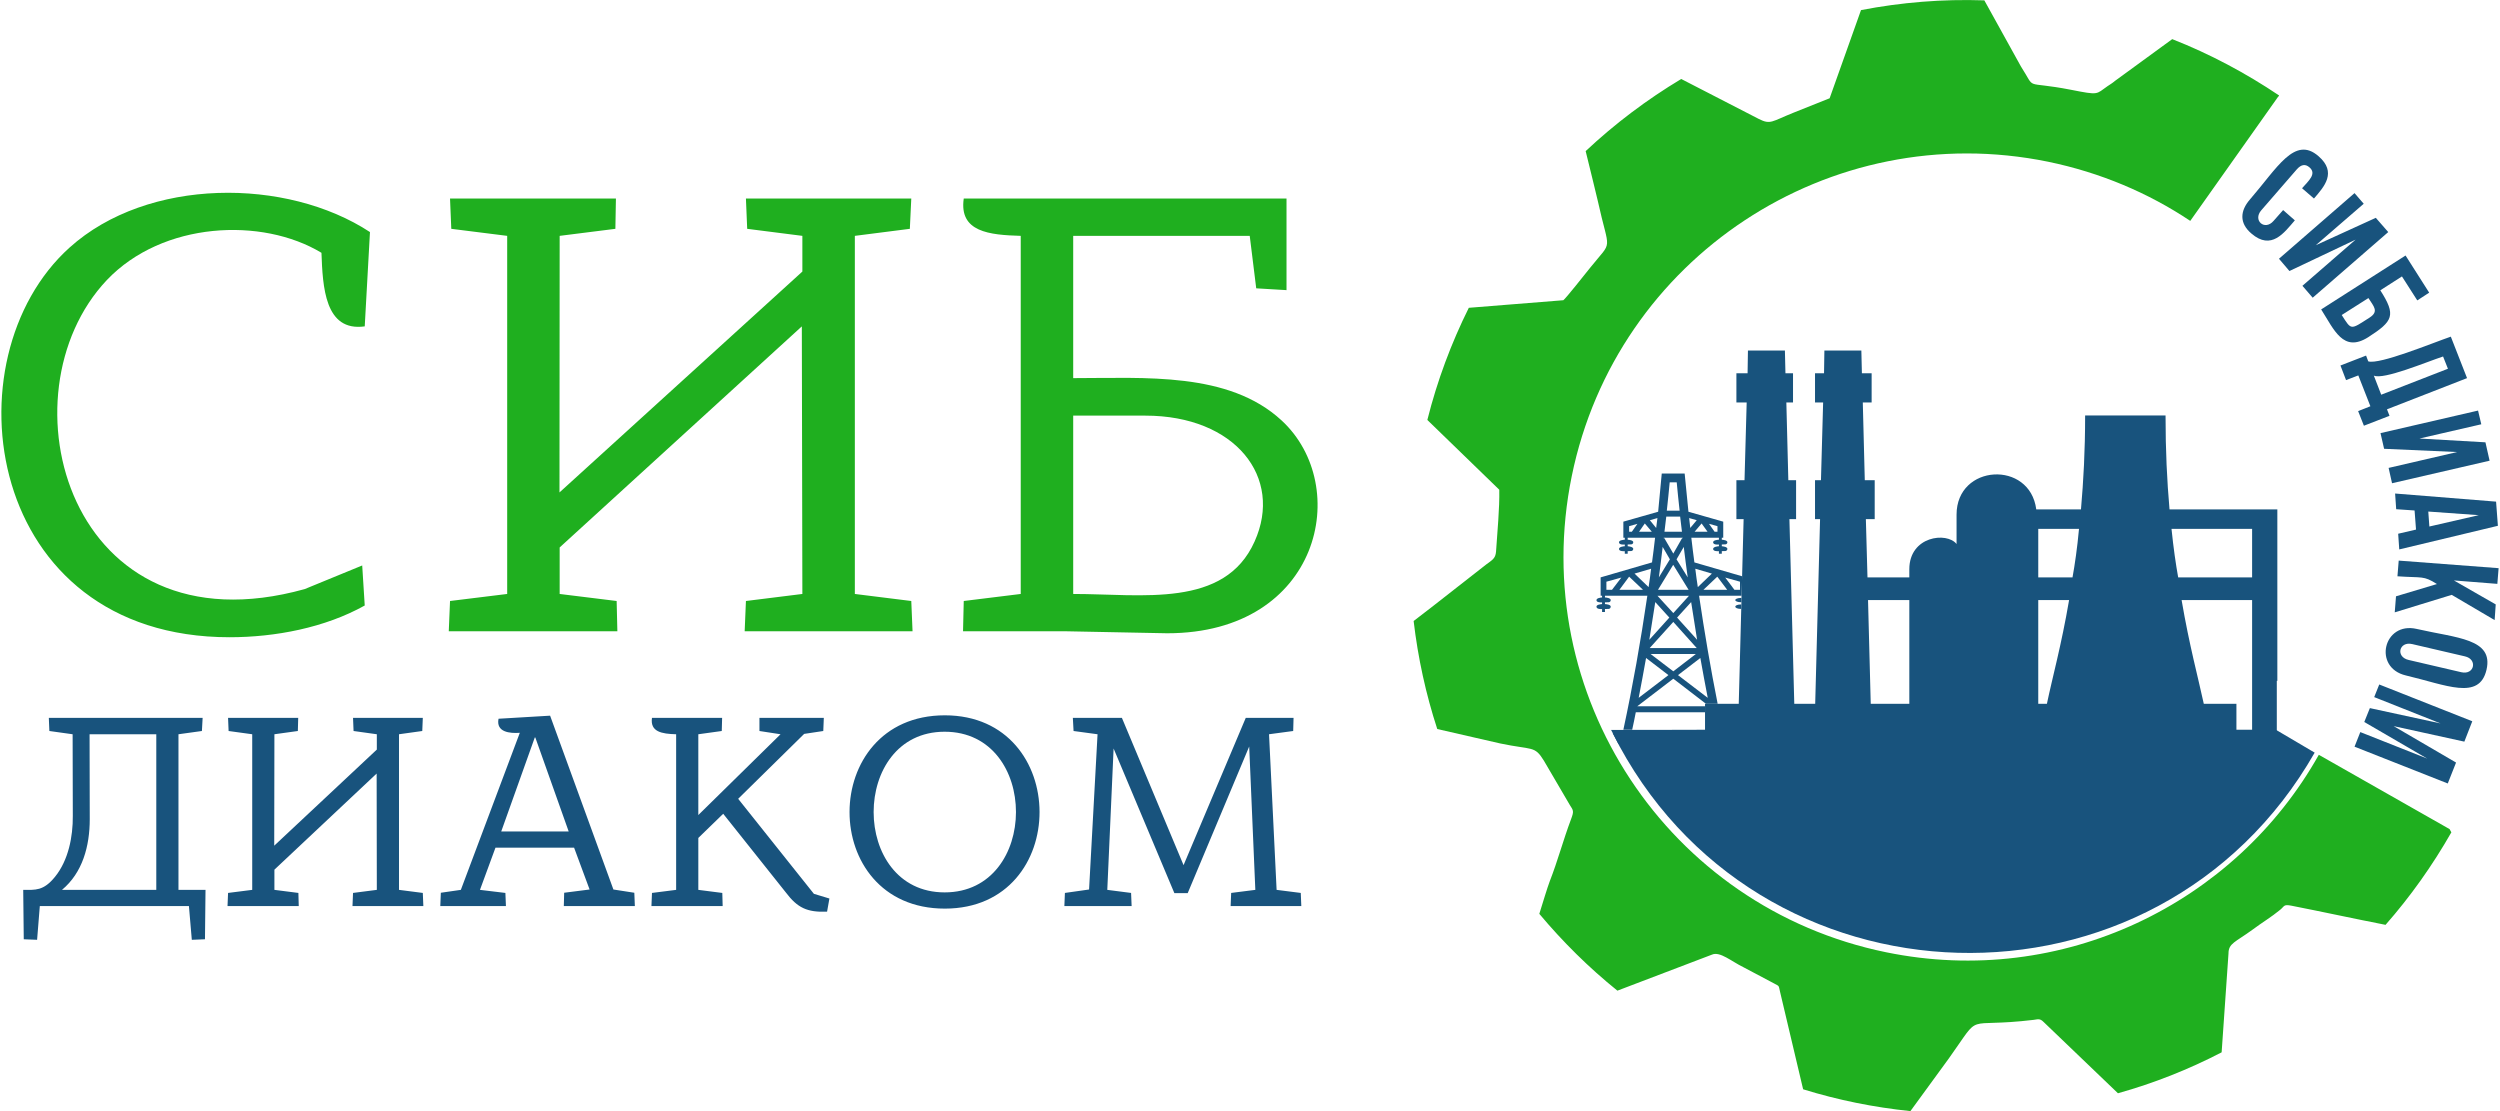
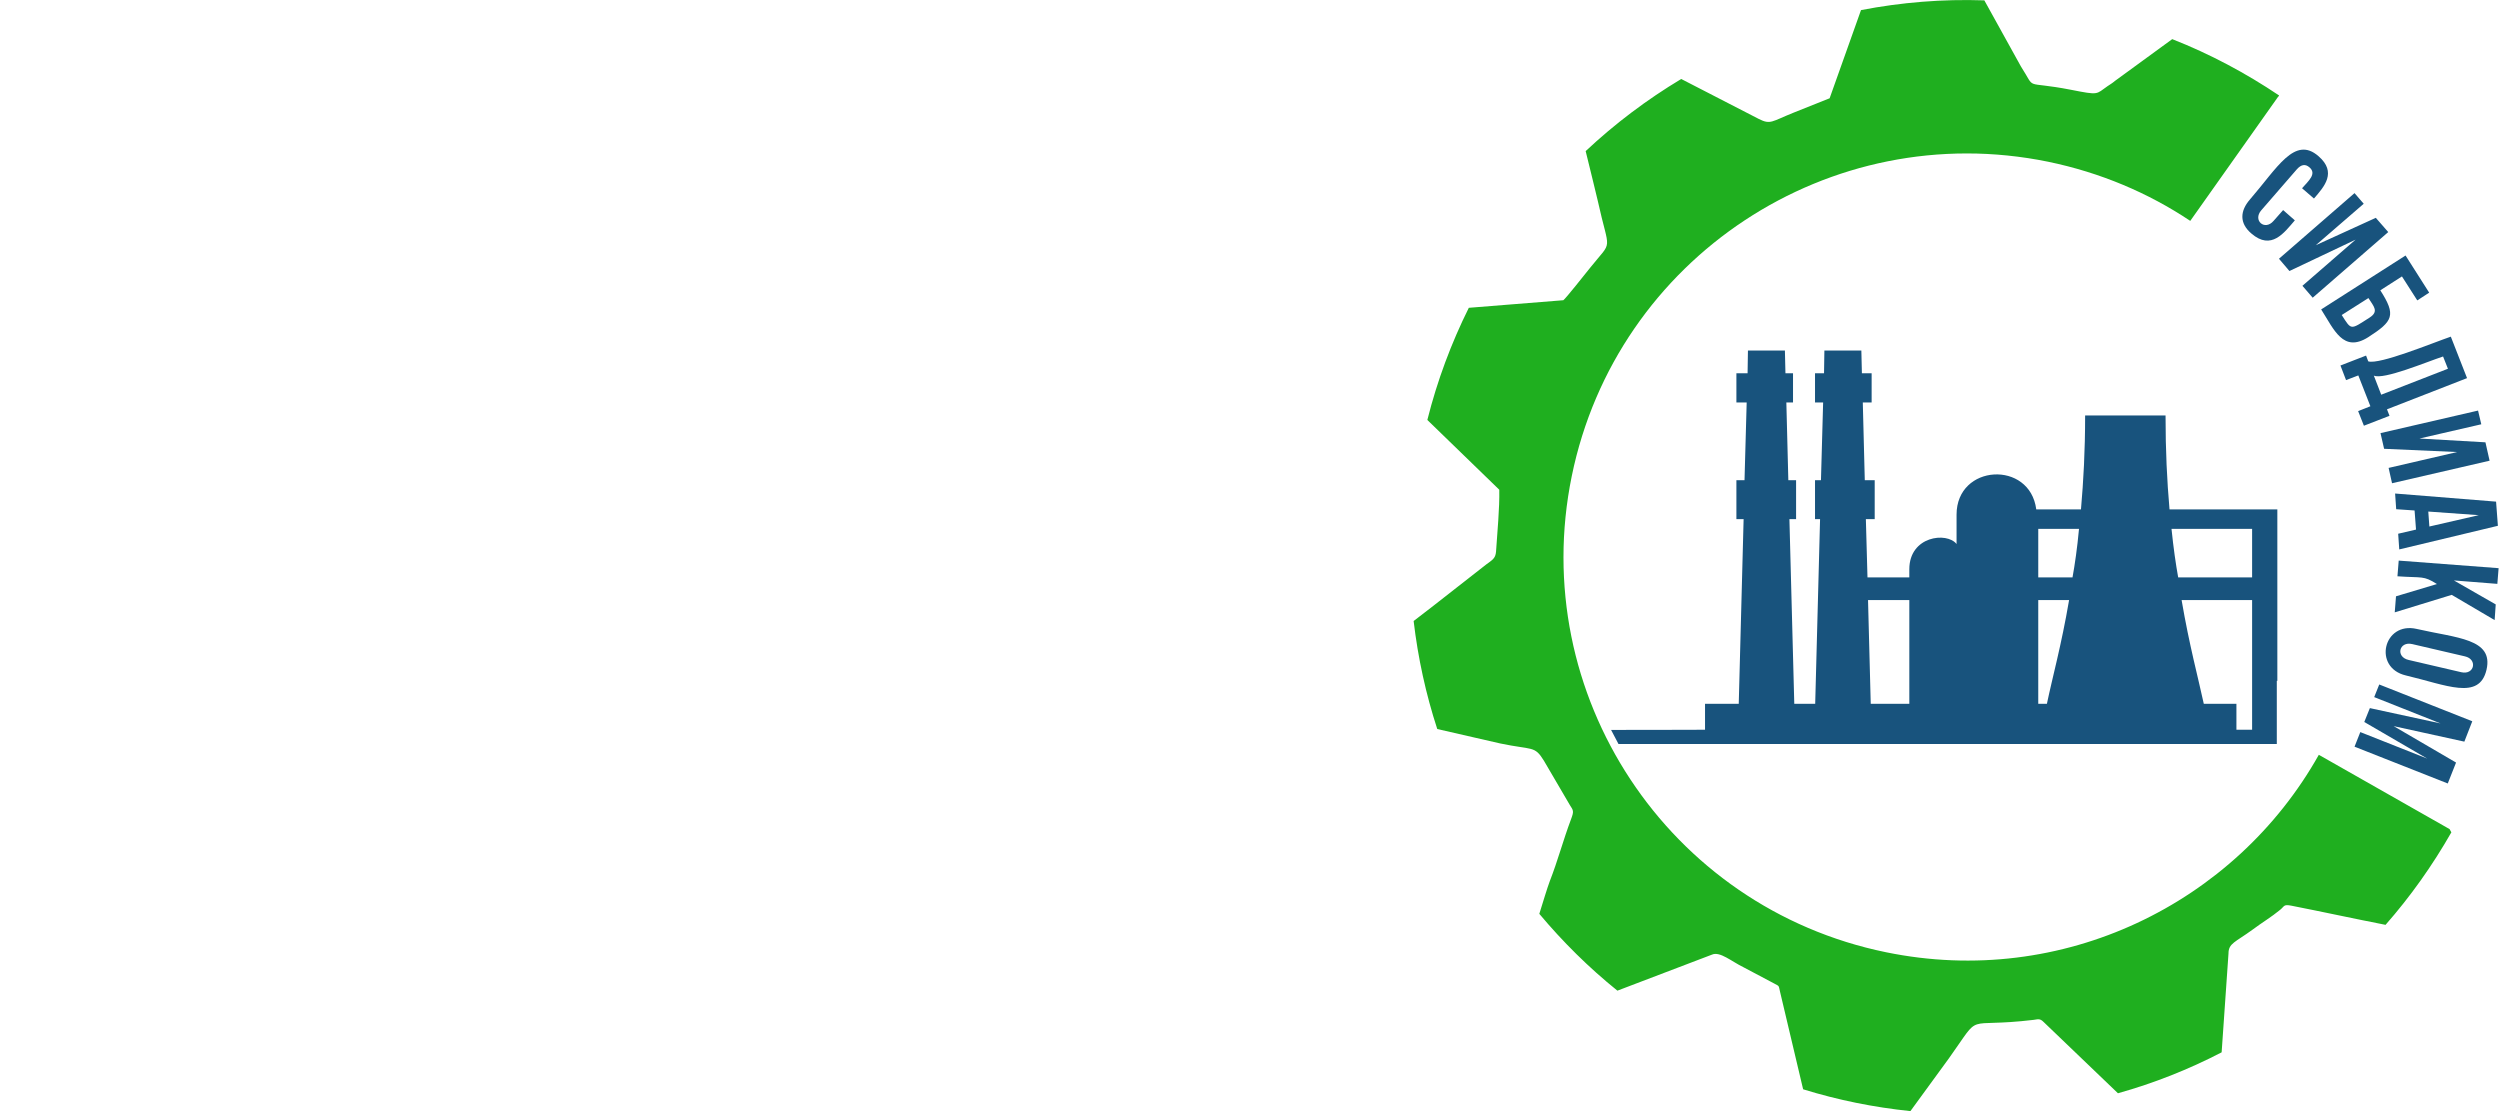
<svg xmlns="http://www.w3.org/2000/svg" xml:space="preserve" width="135px" height="60px" version="1.1" style="shape-rendering:geometricPrecision; text-rendering:geometricPrecision; image-rendering:optimizeQuality; fill-rule:evenodd; clip-rule:evenodd" viewBox="0 0 138.49 61.62">
  <defs>
    <style type="text/css">
   
    .fil1 {fill:#18537D}
    .fil2 {fill:#1FAF1F}
    .fil0 {fill:#18537D;fill-rule:nonzero}
    .fil3 {fill:#1FAF1F;fill-rule:nonzero}
   
  </style>
  </defs>
  <g id="Слой_x0020_1">
-     <path class="fil0" d="M96.42 32.71l-0.31 0 -0.51 -0.68 0.82 0.23 0 0.45zm-3.07 -6.45l-1.27 0 -0.2 2.12 -1.93 0.55 0 0.89 0.08 0 0 0.89 0.16 0 0 -0.89 1.52 0c-0.05,0.46 -0.11,0.91 -0.17,1.37l-2.85 0.83 0 1.02 0.08 0 0 0.9 0.16 0 0 -0.9 2.35 0c-0.37,2.53 -0.81,5.02 -1.33,7.43l0.49 0c0.07,-0.32 0.14,-0.65 0.2,-0.97l3.84 0 0 -0.33 -3.76 0 2 -1.53 0 0.01 0 -0.01 1.81 1.39 0.65 0c-0.39,-1.96 -0.73,-3.96 -1.03,-5.99l2.35 0 0 0.29 0.04 -1.37 -2.65 -0.77c-0.06,-0.46 -0.12,-0.91 -0.17,-1.37l1.53 0 0 0.89 0.16 0 0 -0.89 0.08 0 0 -0.89 -1.93 -0.55 -0.21 -2.12zm-4.34 6l0.83 -0.23 -0.52 0.68 -0.31 0 0 -0.45zm2.03 0.45l-1.31 0 0.54 -0.73 0.77 0.73zm0.31 -0.15l-0.78 -0.75 0.92 -0.27c-0.04,0.35 -0.09,0.69 -0.14,1.02zm-1.08 -3.38l0.46 -0.13 -0.31 0.44 -0.15 0 0 -0.31zm1.26 0.31l-0.71 0 0.32 -0.46 0.39 0.46zm0.24 -0.21l-0.35 -0.43 0.42 -0.12c-0.02,0.18 -0.05,0.36 -0.07,0.55zm1.14 -2.53c0.05,0.52 0.1,1.05 0.16,1.57l-0.71 0c0.06,-0.52 0.11,-1.05 0.16,-1.57l0.39 0zm1.11 2.1l-0.36 0.43c-0.02,-0.19 -0.04,-0.37 -0.06,-0.55l0.42 0.12zm1.15 0.64l-0.16 0 -0.31 -0.44 0.47 0.13 0 0.31zm-1.27 0l0.39 -0.46 0.33 0.46 -0.72 0zm1.26 2.49l0.55 0.73 -1.32 0 0.77 -0.73zm-0.3 -0.17l-0.78 0.75c-0.05,-0.33 -0.1,-0.67 -0.14,-1.02l0.92 0.27zm-1.88 5.63l1.24 -0.95c0.13,0.74 0.27,1.48 0.41,2.21l-1.65 -1.26zm-1.77 -0.95l1.24 0.95 -1.65 1.26c0.14,-0.73 0.28,-1.47 0.41,-2.21zm0.51 -3.1l0.78 0.86 -1.11 1.23c0.11,-0.69 0.22,-1.39 0.33,-2.09zm0.41 -3.06l0.4 0.69 -0.61 1c0.07,-0.56 0.15,-1.12 0.21,-1.69zm0.77 0.69l0.4 -0.69c0.07,0.57 0.14,1.13 0.22,1.69l-0.62 -1zm-0.18 0.32l0 -0.01 0.85 1.38 -1.7 0 0.84 -1.38 0.01 0.01zm0 2.66l0 0 -0.88 -0.96 1.75 0 -0.87 0.96 0 0zm-1.31 1.94l1.31 -1.45 1.3 1.45 -2.61 0zm0.05 0.33l2.51 0 -1.25 0.96 -1.26 -0.96zm1.78 -6.45l0 0.04 -0.03 -0.02 -0.49 0.86 -0.5 -0.86 -0.03 0.02 0 -0.04 1.05 0zm-0.04 -0.33l-0.97 0c0.03,-0.28 0.07,-0.56 0.1,-0.84l0.77 0c0.03,0.28 0.07,0.56 0.1,0.84zm0.84 5.99l-1.11 -1.23 0.78 -0.86c0.11,0.7 0.22,1.4 0.33,2.09z" />
-     <path class="fil0" d="M89.13 33.4c-0.33,0 -0.67,0.06 -0.67,-0.12 0,-0.2 0.79,-0.2 0.79,0 0,0.07 -0.05,0.12 -0.12,0.12zm6.47 -2.84c-0.33,0 -0.67,0.06 -0.67,-0.12 0,-0.2 0.79,-0.2 0.79,0 0,0.06 -0.05,0.12 -0.12,0.12zm-5.22 0c-0.33,0 -0.67,0.06 -0.67,-0.12 0,-0.2 0.79,-0.2 0.79,0 0,0.06 -0.05,0.12 -0.12,0.12zm5.22 -0.37c-0.33,0 -0.67,0.07 -0.67,-0.12 0,-0.19 0.79,-0.19 0.79,0 0,0.07 -0.05,0.12 -0.12,0.12zm-5.22 0c-0.33,0 -0.67,0.07 -0.67,-0.12 0,-0.19 0.79,-0.19 0.79,0 0,0.07 -0.05,0.12 -0.12,0.12zm6.11 3.58c-0.44,0 -0.44,-0.25 0,-0.25l0 0.25zm-7.36 0c-0.33,0 -0.67,0.06 -0.67,-0.13 0,-0.19 0.79,-0.19 0.79,0 0,0.07 -0.05,0.13 -0.12,0.13zm7.37 -0.37c-0.45,0 -0.46,-0.24 0,-0.24l0 0.24z" />
    <path class="fil0" d="M103.52 33.28l0.15 5.75 2.14 0 0 -5.75 -2.29 0zm22.67 7.98l-36.51 0 -0.41 -0.78c5.25,0 2.54,-0.01 5.21,-0.01l0 -1.44 1.87 0 0.27 -10.24 -0.4 0 0 -2.16 0.45 0 0.12 -4.31 -0.57 0 0 -1.62 0.62 0 0.02 -1.26 2.05 0 0.03 1.26 0.42 0 0 1.62 -0.37 0 0.11 4.31 0.43 0 0 2.16 -0.37 0 0.27 10.24 1.16 0 0.27 -10.24 -0.28 0 0 -2.16 0.33 0 0.12 -4.31 -0.45 0 0 -1.62 0.5 0 0.02 -1.26 2.05 0 0.03 1.26 0.54 0 0 1.62 -0.49 0 0.11 4.31 0.55 0 0 2.16 -0.49 0 0.09 3.23 2.32 0 0 -0.45c0,-1.84 2.08,-2.09 2.62,-1.4l0 -1.63c0,-2.81 4.07,-3.03 4.42,-0.29l2.48 0c0.14,-1.62 0.23,-3.24 0.23,-5.21l2.78 0c0.4,0 0.94,0 1.68,0 0,1.97 0.08,3.59 0.22,5.21 1.99,0 3.99,0 5.98,0l0 9.51 -0.03 0 0 3.5zm-13.23 -2.23l0.48 0c0.3,-1.44 0.8,-3.23 1.23,-5.75l-1.71 0 0 5.75zm0 -7.01l1.9 0c0.13,-0.72 0.26,-1.61 0.36,-2.69l-2.26 0 0 2.69zm7.39 -2.69c0.11,1.08 0.24,1.97 0.37,2.69l4.1 0 0 -2.69 -4.47 0zm4.47 3.95l-3.91 0c0.43,2.52 0.92,4.31 1.23,5.75l1.81 0 0 1.44 0.87 0 0 -7.19z" />
-     <path class="fil1" d="M126.17 40.49l2.12 1.25c-8.74,15.3 -31.06,14.66 -38.93,-1.08l36.81 -0.17z" />
    <path class="fil2" d="M120.39 2.17c2.11,0.83 4.09,1.89 5.92,3.12l0 0.05 -0.03 0 -4.89 6.91c-2.32,-1.55 -4.98,-2.68 -7.88,-3.28 -12.11,-2.48 -23.94,5.32 -26.42,17.43 -2.48,12.1 5.32,23.93 17.43,26.41 9.77,2.01 19.36,-2.69 24,-10.95l7.25 4.12 0.1 0.18c-1.05,1.84 -2.27,3.56 -3.65,5.13 -1.74,-0.34 -3.48,-0.72 -5.21,-1.06 -0.46,-0.09 -0.38,0.02 -0.64,0.23 -0.47,0.39 -1.01,0.71 -1.53,1.1 -0.96,0.7 -1.33,0.75 -1.33,1.32l-0.38 5.48c-1.83,0.95 -3.75,1.71 -5.75,2.27l-4.12 -3.95c-0.2,-0.2 -0.29,-0.16 -0.56,-0.12 -4,0.48 -2.79,-0.53 -4.7,2.14l-2.13 2.92c-2.03,-0.21 -4.01,-0.61 -5.95,-1.21l-1.28 -5.41c-0.09,-0.36 -0.01,-0.29 -0.35,-0.47l-1.68 -0.89c-0.66,-0.32 -1.3,-0.89 -1.74,-0.7l-5.25 2c-1.59,-1.28 -3.03,-2.71 -4.33,-4.26 0.22,-0.7 0.44,-1.44 0.58,-1.81 0.45,-1.15 0.74,-2.27 1.18,-3.44 0.17,-0.45 0.13,-0.48 -0.07,-0.79l-1.44 -2.46c-0.52,-0.84 -0.61,-0.57 -2.42,-0.95l-3.49 -0.8c-0.63,-1.93 -1.07,-3.94 -1.31,-5.99l1.09 -0.84 2.94 -2.3c0.32,-0.24 0.51,-0.32 0.54,-0.71 0.07,-1.1 0.2,-2.37 0.18,-3.43l-3.99 -3.87c0.55,-2.19 1.33,-4.27 2.3,-6.22l5.24 -0.42c0.11,-0.06 1.27,-1.53 1.48,-1.79 1.3,-1.63 1.08,-0.76 0.43,-3.73 -0.09,-0.4 -0.39,-1.6 -0.67,-2.75 1.62,-1.52 3.4,-2.86 5.3,-4l4.29 2.21c0.67,0.34 0.71,0.15 1.96,-0.35l1.98 -0.79 1.74 -4.89c2.23,-0.43 4.52,-0.62 6.84,-0.54l2.02 3.65c0.9,1.4 0.07,0.78 2.79,1.31 1.57,0.31 1.37,0.25 2.02,-0.2 0.16,-0.11 0.26,-0.16 0.41,-0.29l3.18 -2.32z" />
    <path class="fil0" d="M124.71 11.05c1.5,-1.73 2.47,-3.54 3.79,-2.39 1.04,0.9 0.32,1.69 -0.25,2.35l-0.66 -0.57c0.36,-0.41 0.83,-0.8 0.41,-1.16 -0.23,-0.2 -0.46,-0.16 -0.7,0.11l-1.97 2.27c-0.49,0.56 0.19,1.16 0.68,0.59l0.53 -0.6 0.65 0.57c-0.59,0.68 -1.3,1.69 -2.41,0.73 -0.67,-0.57 -0.64,-1.25 -0.07,-1.9zm1.6 3.3l4.19 -3.64 0.51 0.59 -2.66 2.3 3.33 -1.52 0.69 0.79 -4.19 3.64 -0.57 -0.66 2.95 -2.56 -3.67 1.74 -0.58 -0.68zm2.34 2.81l4.68 -2.99 1.31 2.06 -0.66 0.43 -0.85 -1.33 -1.2 0.77c0.89,1.39 0.71,1.71 -0.67,2.6 -1.39,0.88 -1.89,-0.41 -2.61,-1.54zm1.14 0.31c0.55,0.86 0.47,0.83 1.55,0.14 0.52,-0.34 0.23,-0.61 -0.07,-1.08l-1.48 0.94zm-0.07 2.8l1.42 -0.55 0.12 0.32c0.61,0.2 3.59,-1.03 4.58,-1.37l0.9 2.3 -4.44 1.73 0.14 0.36 -1.42 0.55 -0.32 -0.81 0.68 -0.27 -0.67 -1.71 -0.68 0.26 -0.31 -0.81zm1.85 0.56l0.41 1.06 3.7 -1.44 -0.27 -0.68c-0.91,0.3 -3.31,1.31 -3.84,1.06zm0.37 3.19l5.41 -1.25 0.18 0.76 -3.43 0.79 3.66 0.21 0.23 1.02 -5.41 1.25 -0.19 -0.85 3.8 -0.88 -4.05 -0.18 -0.2 -0.87zm0.81 3.35l5.6 0.45 0.1 1.34 -5.47 1.31 -0.06 -0.87 0.99 -0.23 -0.08 -1.06 -1.02 -0.07 -0.06 -0.87zm1.84 1l0.06 0.83 2.74 -0.63 -2.8 -0.2zm-1.64 2.72l5.54 0.42 -0.07 0.87 -2.41 -0.19 2.32 1.33 -0.06 0.87 -2.38 -1.4 -3.16 0.97 0.07 -0.89 2.27 -0.68c-0.76,-0.48 -0.78,-0.33 -2.19,-0.43l0.07 -0.87zm1 3.79c2.21,0.51 4.27,0.53 3.87,2.26 -0.4,1.73 -2.25,0.84 -4.47,0.32 -1.85,-0.43 -1.25,-3.01 0.6,-2.58zm-0.25 0.84c-0.73,-0.17 -0.94,0.71 -0.2,0.88l2.92 0.68c0.73,0.17 0.92,-0.72 0.2,-0.88l-2.92 -0.68zm-1.83 2.24l5.16 2.04 -0.44 1.13 -3.92 -0.86 3.46 2.02 -0.46 1.16 -5.17 -2.04 0.32 -0.81 3.71 1.47 -3.49 -2.03 0.31 -0.77 3.92 0.85 -3.68 -1.46 0.28 -0.7z" />
-     <path class="fil3" d="M12.66 35.34c-13.58,0 -15.72,-15.45 -8.88,-21.61 4.33,-3.9 12.04,-3.89 16.66,-0.86l-0.29 5.23c-2.22,0.31 -2.33,-2.2 -2.4,-4.08 -3.29,-1.99 -8.81,-1.74 -11.9,1.51 -5.99,6.33 -2.14,20.79 10.97,17.14l3.19 -1.31 0.14 2.22c-2.2,1.23 -4.96,1.76 -7.49,1.76zm12.22 -2.01l3.17 -0.39 0 -19.86 -3.1 -0.39 -0.07 -1.68 9.2 0 -0.03 1.68 -3.09 0.39 -0.01 14.23 13.47 -12.25 0 -1.98 -3.06 -0.39 -0.07 -1.68 9.17 0 -0.08 1.68 -3.05 0.39 0 19.86 3.13 0.39 0.07 1.68 -9.31 0 0.07 -1.68 3.13 -0.39 -0.03 -14.84 -13.43 12.26 0 2.58 3.16 0.39 0.04 1.68 -9.35 0 0.07 -1.68zm28.45 1.68l0.04 -1.68 3.16 -0.39 0 -19.86c-1.73,-0.05 -3.43,-0.21 -3.16,-2.07l17.9 0 0 5.08 -1.68 -0.1 -0.36 -2.91 -9.79 0 0 7.89c3.98,0 8.62,-0.36 11.55,2.34 3.95,3.63 2.17,11.81 -6.34,11.81l-5.57 -0.11 -5.75 0zm6.11 -11.96l0 9.89c3.82,0 8.4,0.81 10.06,-2.91 1.6,-3.55 -1.06,-6.98 -6.06,-6.98l-4 0z" />
-     <path class="fil0" d="M11.29 52.09l-0.73 0.03 -0.16 -1.87 -8.27 0 -0.15 1.87 -0.74 -0.03 -0.03 -2.74c0.67,0 1.12,0.07 1.76,-0.72 0.75,-0.92 1,-2.24 0.99,-3.38l-0.01 -4.53 -1.29 -0.18 -0.03 -0.73 8.53 0 -0.04 0.73 -1.3 0.18 0 8.63 1.5 0 -0.03 2.74zm-6.39 -6.67c0,1.51 -0.4,2.98 -1.54,3.93l5.23 0 0 -8.63 -3.7 0 0.01 4.7zm7.67 4.1l1.34 -0.17 0 -8.63 -1.31 -0.18 -0.03 -0.73 3.89 0 -0.02 0.73 -1.3 0.18 -0.01 6.18 5.69 -5.33 0 -0.85 -1.29 -0.18 -0.03 -0.73 3.87 0 -0.03 0.73 -1.29 0.18 0 8.63 1.32 0.17 0.03 0.73 -3.93 0 0.03 -0.73 1.32 -0.17 -0.01 -6.45 -5.67 5.33 0 1.12 1.33 0.17 0.02 0.73 -3.95 0 0.03 -0.73zm11.77 0.73l0.03 -0.74 1.11 -0.16 3.27 -8.71c-0.55,0.04 -1.33,-0.03 -1.18,-0.78l2.86 -0.17 3.51 9.64 1.16 0.18 0.03 0.74 -3.94 0 0.02 -0.74 1.41 -0.18 -0.86 -2.32 -4.36 0 -0.86 2.34 1.41 0.17 0.03 0.73 -3.64 0zm3.38 -4.14l3.74 0 -1.85 -5.21 -0.03 0 -1.86 5.21zm17.34 3.46l0.86 0.26 -0.13 0.73c-1.11,0.04 -1.64,-0.21 -2.29,-1.07l-3.47 -4.36 -1.38 1.34 0 2.88 1.33 0.17 0.02 0.73 -3.95 0 0.03 -0.73 1.34 -0.17 0 -8.63c-0.81,-0.02 -1.45,-0.14 -1.34,-0.91l3.89 0 -0.02 0.73 -1.3 0.18 0 4.48 4.56 -4.48 -1.17 -0.18 0 -0.73 3.57 0 -0.03 0.73 -1.06 0.16 -3.66 3.6 4.2 5.27zm7.26 0.82c-7.06,0 -7.03,-10.72 0,-10.72 6.99,0 7.02,10.72 0,10.72zm-0.01 -9.81c-5.25,0 -5.25,8.91 0,8.91 5.27,0 5.28,-8.91 0,-8.91zm6.64 9.67l0.03 -0.73 1.34 -0.19 0.47 -8.61 -1.33 -0.18 -0.04 -0.73 2.72 0 3.42 8.17 3.45 -8.17 2.65 0 -0.02 0.73 -1.34 0.18 0.42 8.63 1.34 0.17 0.03 0.73 -3.92 0 0.03 -0.73 1.34 -0.17 -0.34 -7.95 -3.41 8.13 -0.74 0 -3.37 -8.02 -0.35 7.84 1.32 0.17 0.03 0.73 -3.73 0z" />
  </g>
</svg>